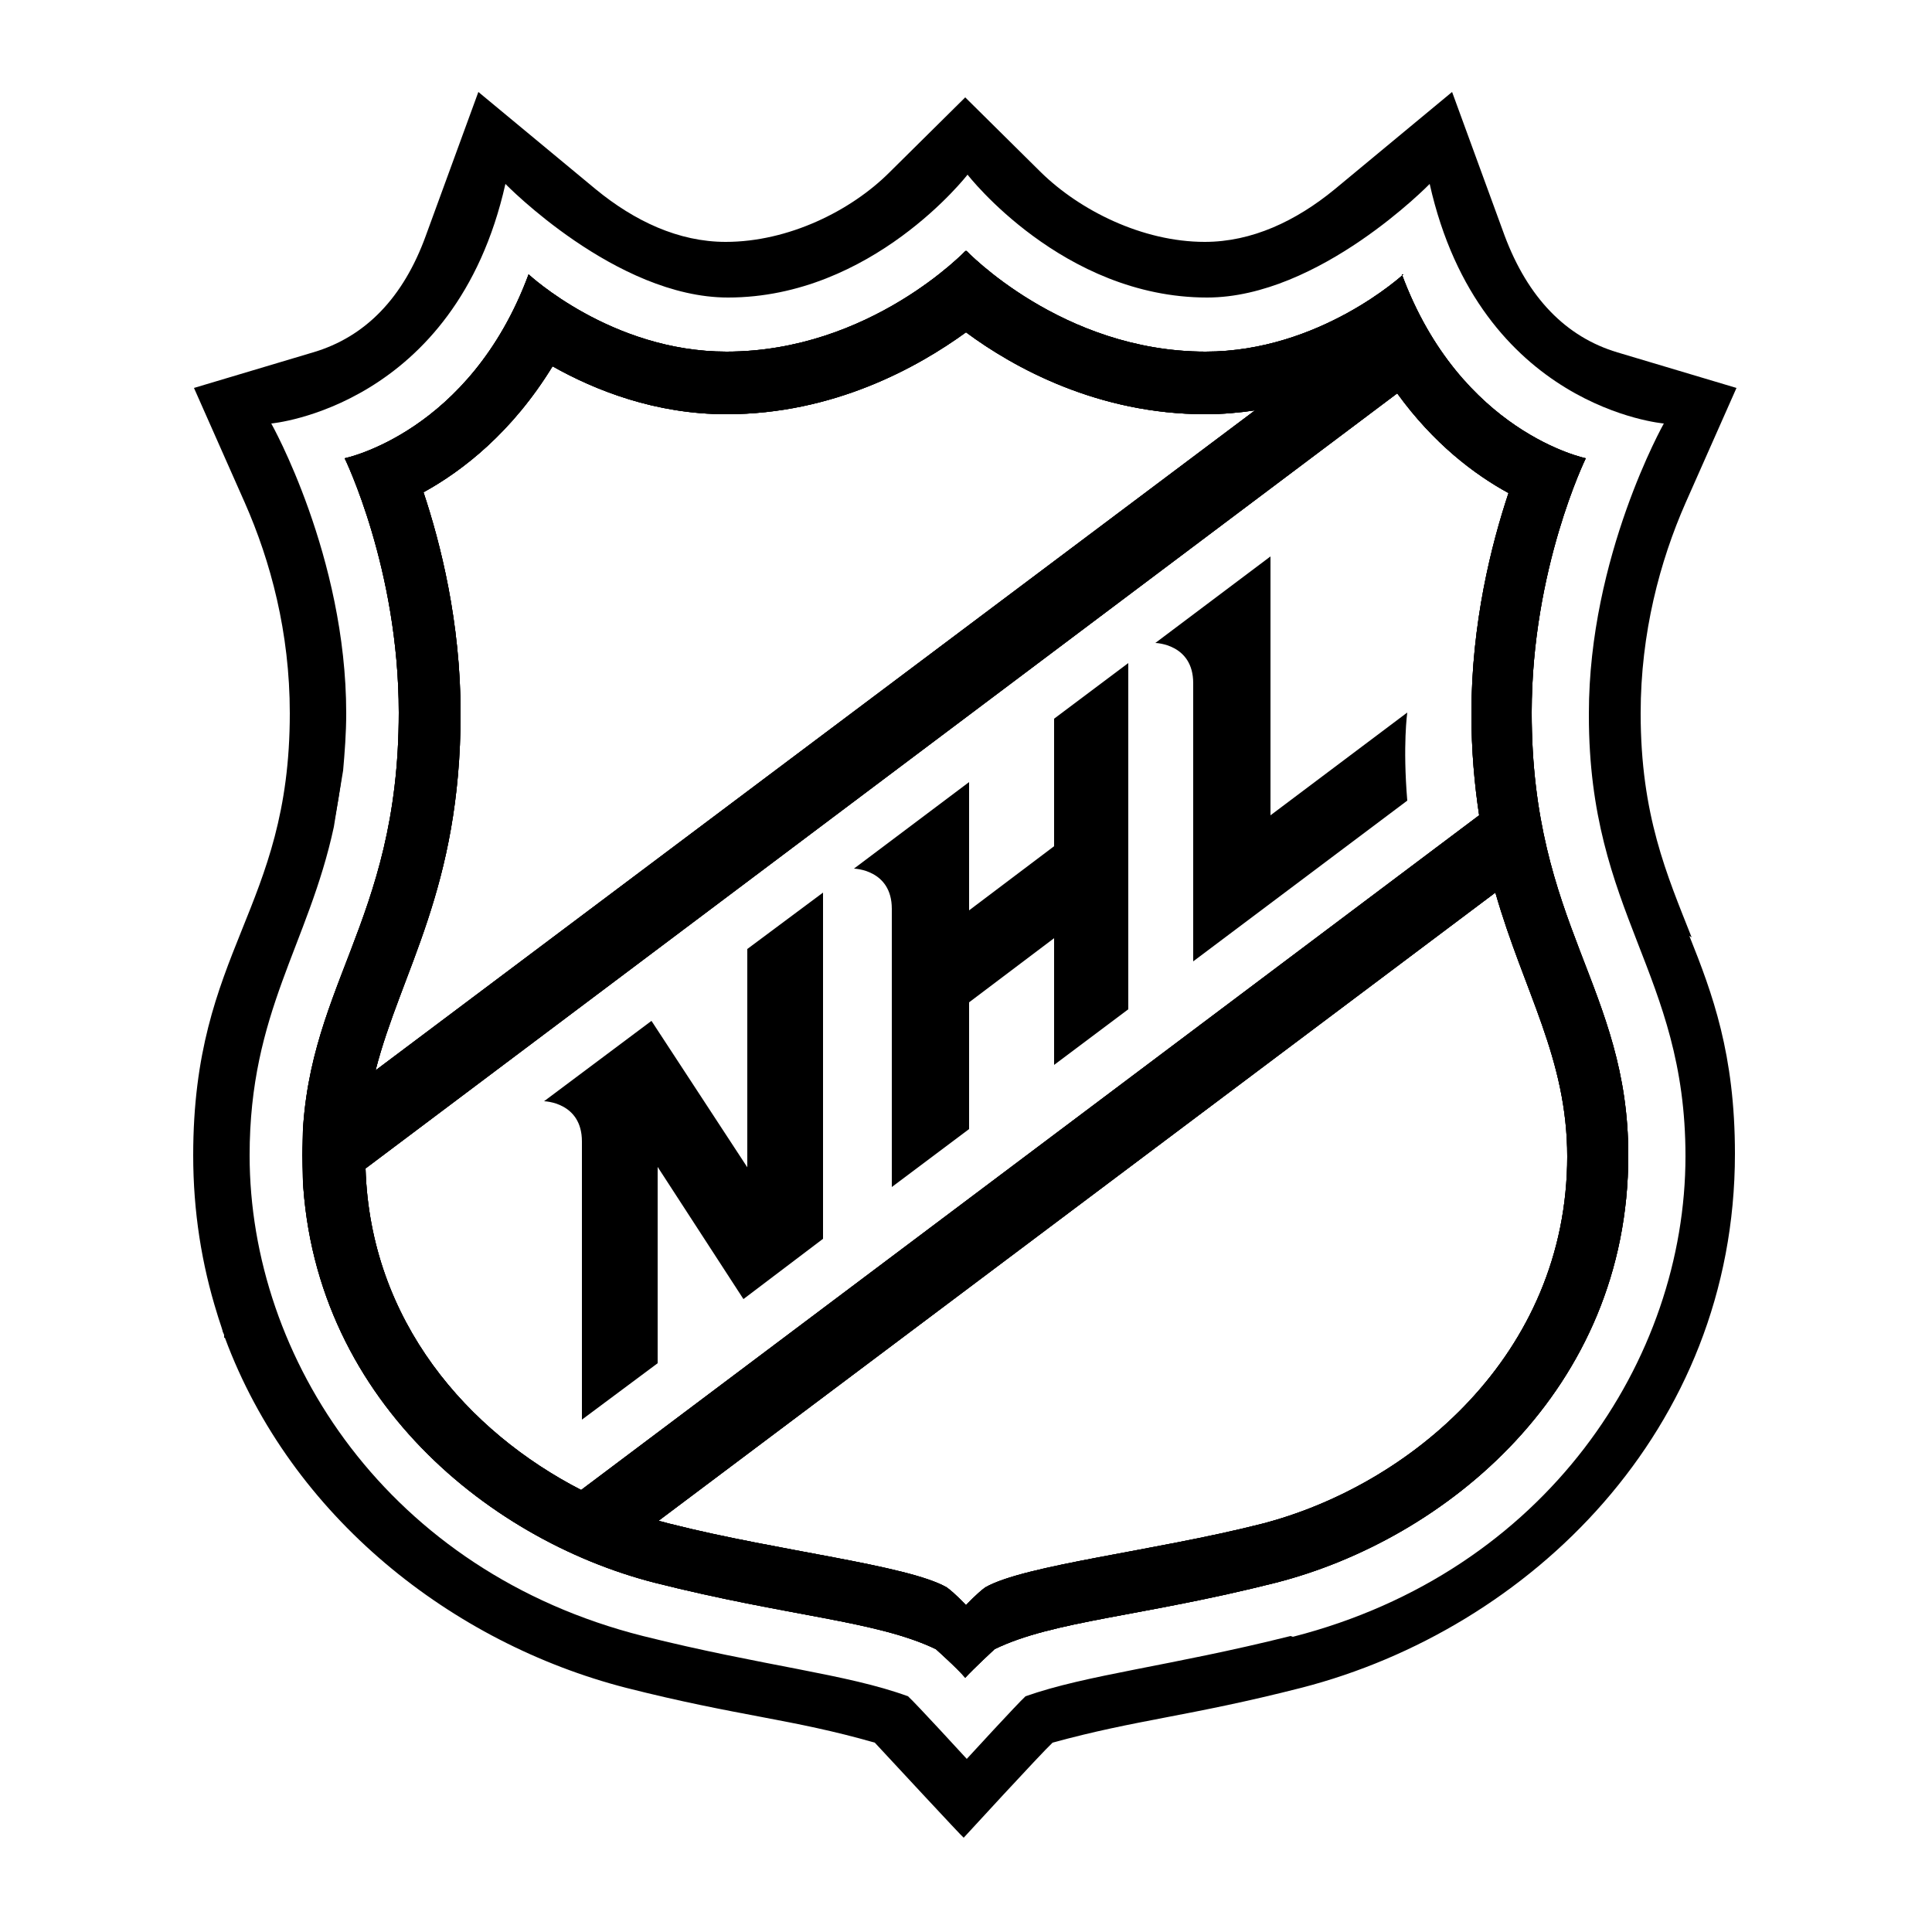
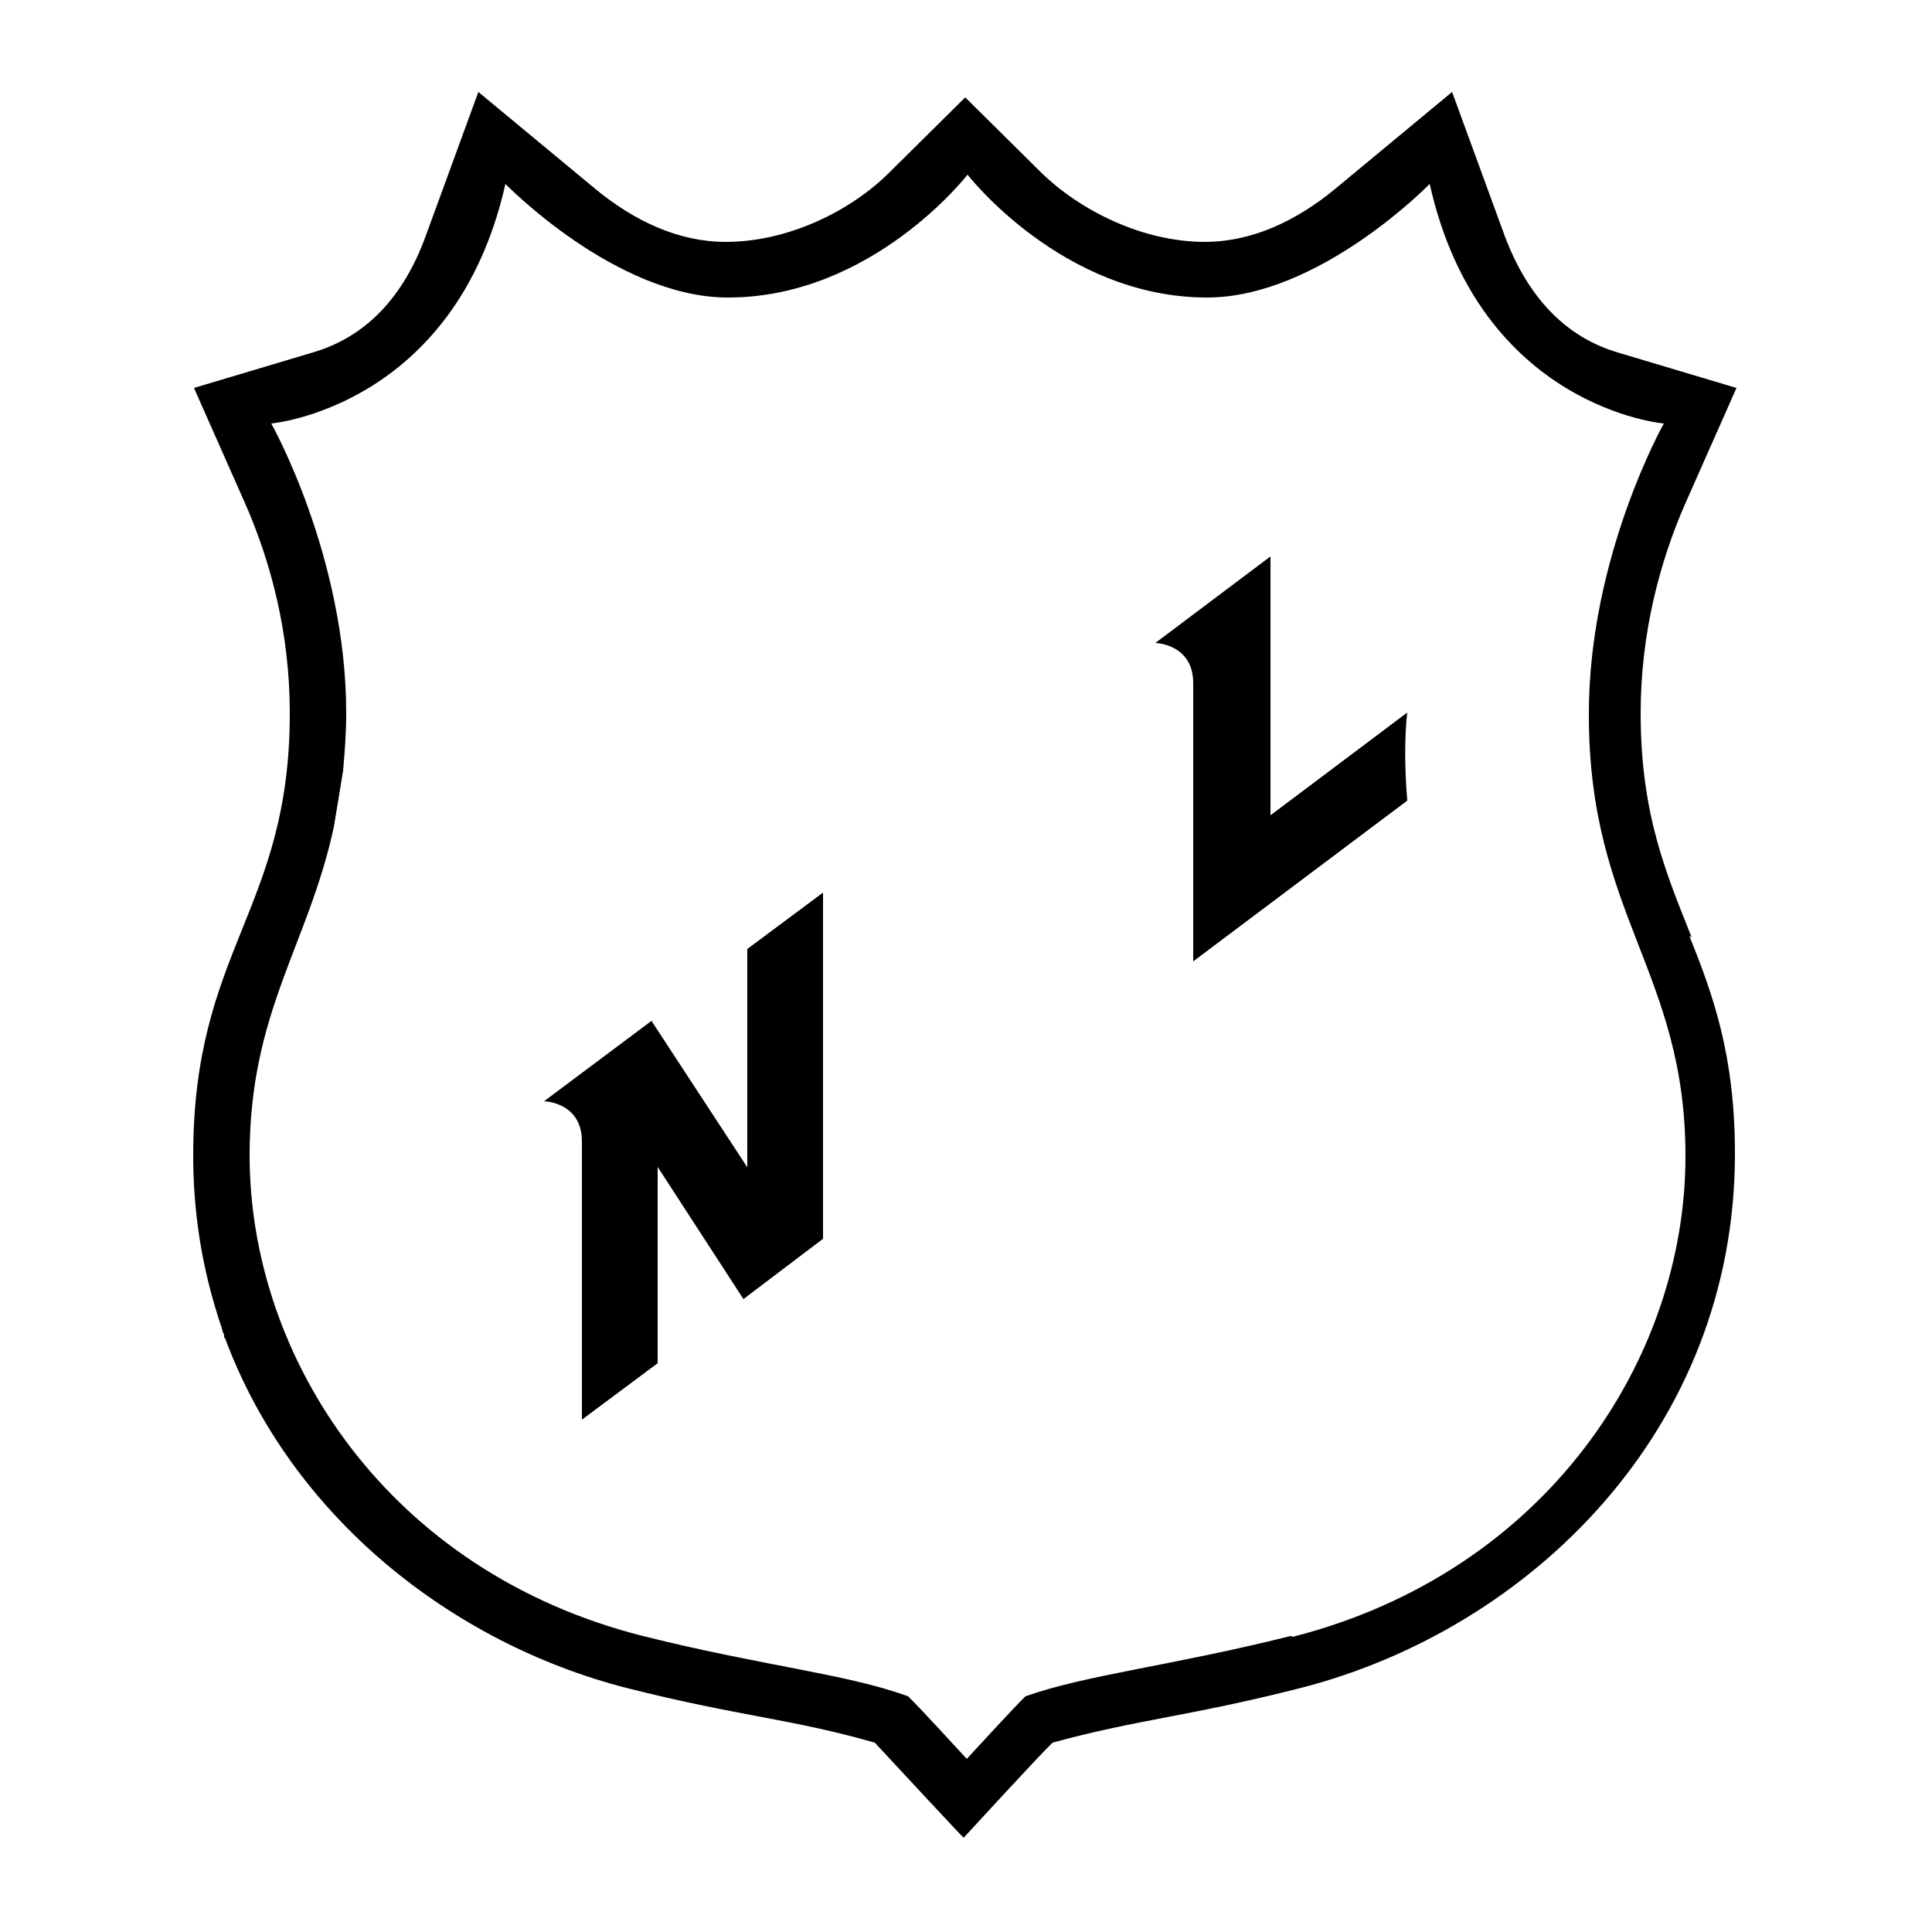
<svg xmlns="http://www.w3.org/2000/svg" id="_Слой_1" data-name="Слой 1" viewBox="0 0 25 25">
  <defs>
    <style>
      .cls-1 {
        clip-path: url(#clippath-1);
      }

      .cls-2 {
        clip-path: url(#clippath);
      }
    </style>
    <clipPath id="clippath">
-       <path d="M18.16,3.55s-1.08,1-2.56,1c-1.86,0-3.1-1.31-3.1-1.31,0,0-1.24,1.31-3.1,1.31-1.49,0-2.56-1-2.56-1-.76,2.05-2.38,2.38-2.38,2.38,0,0,.7,1.43.7,3.29,0,2.76-1.25,3.56-1.25,5.73,0,3.04,2.37,4.97,4.56,5.53,1.74.44,2.87.49,3.64.86,0,0,.28.25.38.37.11-.12.38-.37.38-.37.76-.37,1.9-.42,3.64-.86,2.19-.56,4.56-2.49,4.56-5.53,0-2.17-1.25-2.97-1.25-5.73,0-1.86.7-3.29.7-3.29,0,0-1.62-.33-2.38-2.38M5.96,9.23c0-1.18-.26-2.2-.48-2.86.51-.28,1.15-.78,1.67-1.63.55.31,1.33.62,2.25.62,1.39,0,2.48-.61,3.1-1.06.62.46,1.71,1.06,3.1,1.06.22,0,.44-.02.64-.05L4.86,13.85c.33-1.29,1.1-2.35,1.1-4.62M20.28,14.96c0,2.58-2.05,4.27-3.96,4.76-1.38.35-3.06.53-3.57.82-.11.08-.25.23-.25.23,0,0-.14-.15-.25-.23-.51-.29-2.19-.47-3.57-.82-.05-.01-.1-.03-.16-.04l10.83-8.13c.37,1.29.93,2.14.93,3.42M19.04,9.23c0,.49.04.92.1,1.32l-11.62,8.73c-1.46-.75-2.73-2.18-2.79-4.16l13.35-10.03c.47.65,1,1.05,1.44,1.29-.22.66-.48,1.68-.48,2.86Z" />
-     </clipPath>
+       </clipPath>
    <clipPath id="clippath-1">
      <rect x="3.92" y="3.25" width="17.16" height="18.46" />
    </clipPath>
  </defs>
  <g>
    <path id="path250" d="M9.68,15.12l-1.25-1.91-1.39,1.04s.49.01.49.52v3.6l.98-.73v-2.54l1.11,1.71,1.03-.78v-4.48l-.98.73v2.85Z" />
-     <path id="path252" d="M13.64,10.95l-1.1.83v-1.66l-1.49,1.12s.49.01.49.52v3.6l1-.75v-1.64l1.1-.83v1.64l.96-.72v-4.48l-.96.72v1.66Z" />
    <path id="path254" d="M16.44,10.54v-3.34l-1.49,1.12s.49.01.49.52v3.6l2.77-2.08c-.06-.72,0-1.14,0-1.14,0,0-1.77,1.33-1.77,1.33Z" />
    <g id="g349">
      <g>
-         <path d="M18.16,3.55s-1.08,1-2.56,1c-1.86,0-3.1-1.31-3.1-1.31,0,0-1.24,1.31-3.1,1.31-1.49,0-2.56-1-2.56-1-.76,2.05-2.38,2.38-2.38,2.38,0,0,.7,1.43.7,3.29,0,2.76-1.25,3.56-1.25,5.73,0,3.04,2.37,4.97,4.56,5.53,1.74.44,2.87.49,3.64.86,0,0,.28.25.38.37.11-.12.38-.37.38-.37.76-.37,1.9-.42,3.64-.86,2.19-.56,4.56-2.49,4.56-5.53,0-2.17-1.25-2.97-1.25-5.73,0-1.86.7-3.29.7-3.29,0,0-1.62-.33-2.38-2.38M5.96,9.23c0-1.18-.26-2.2-.48-2.86.51-.28,1.15-.78,1.67-1.63.55.31,1.33.62,2.25.62,1.39,0,2.48-.61,3.1-1.06.62.46,1.71,1.06,3.1,1.06.22,0,.44-.02.64-.05L4.86,13.85c.33-1.29,1.1-2.35,1.1-4.62M20.28,14.96c0,2.58-2.05,4.27-3.96,4.76-1.38.35-3.06.53-3.57.82-.11.08-.25.23-.25.23,0,0-.14-.15-.25-.23-.51-.29-2.19-.47-3.57-.82-.05-.01-.1-.03-.16-.04l10.83-8.13c.37,1.29.93,2.14.93,3.42M19.04,9.23c0,.49.04.92.1,1.32l-11.62,8.73c-1.46-.75-2.73-2.18-2.79-4.16l13.35-10.03c.47.65,1,1.05,1.44,1.29-.22.66-.48,1.68-.48,2.86Z" />
        <g class="cls-2">
          <g id="g357">
            <g>
              <rect x="3.92" y="3.25" width="17.16" height="18.46" />
              <g class="cls-1">
                <polygon id="polygon386" points="29.75 15.64 9.57 29.78 -4.75 9.33 15.43 -4.81 29.75 15.64" />
              </g>
            </g>
          </g>
        </g>
      </g>
    </g>
  </g>
  <g>
    <path d="M4.43,9.97c-.05.29-.09.54-.12.73.05-.23.09-.47.12-.73Z" />
    <path d="M4.31,10.7s0,0,0,0q-.12.75,0,0Z" />
    <path d="M21.89,12.13h0c-.32-.81-.66-1.58-.66-2.9,0-1.04.25-1.97.58-2.72l.66-1.49h0s-1.54-.46-1.54-.46c-.67-.2-1.16-.71-1.46-1.51l-.68-1.86h0s-1.52,1.26-1.52,1.26c-.5.41-1.07.68-1.68.68-.81,0-1.62-.41-2.12-.9l-.98-.97h0s0,0,0,0l-.98.97c-.5.5-1.31.9-2.12.9-.61,0-1.18-.27-1.68-.68l-1.52-1.26h0s-.68,1.86-.68,1.86c-.29.8-.78,1.31-1.46,1.51l-1.54.46h0s0,0,0,0l.66,1.49c.33.75.58,1.67.58,2.72,0,2.55-1.25,3.05-1.25,5.72,0,.73.11,1.41.31,2.05h0s0,0,0,0c.02.07.05.15.07.22,0,0,0,0,0,0h0s0,0,0,0c0,.02.02.04.02.06v.03s.01,0,.01,0c.86,2.32,2.94,3.95,5.19,4.53,1.46.37,2.14.4,3.22.71.14.15,1.14,1.23,1.15,1.23h0s0,0,0,0c0,0,0,0,0,0h0s1-1.09,1.15-1.23c1.09-.3,1.77-.34,3.22-.71,2.95-.76,5.61-3.33,5.61-6.91,0-1.29-.29-2.07-.59-2.82ZM16.7,21.17s0,0,0,0c-1.56.39-2.64.5-3.43.78-.1.09-.76.81-.76.81,0,0-.66-.72-.76-.81-.79-.29-1.87-.39-3.43-.78q-.62-.16,0,0c-3.29-.83-5.09-3.59-5.09-6.22,0-1.86.76-2.72,1.09-4.25.03-.19.07-.44.12-.73.02-.23.04-.48.04-.74,0-2.03-.97-3.75-.97-3.75h0s0,0,0,0c0,0,2.38-.21,3.03-3.1h0s1.43,1.47,2.88,1.47c1.87,0,3.1-1.59,3.1-1.59h0s0,0,0,0c0,0,1.23,1.59,3.1,1.59,1.45,0,2.88-1.47,2.88-1.47h0c.65,2.9,3.03,3.1,3.03,3.1,0,0-.97,1.72-.97,3.75,0,0,0,.02,0,.03,0,2.58,1.25,3.32,1.25,5.7,0,2.63-1.8,5.38-5.08,6.22Z" />
  </g>
</svg>